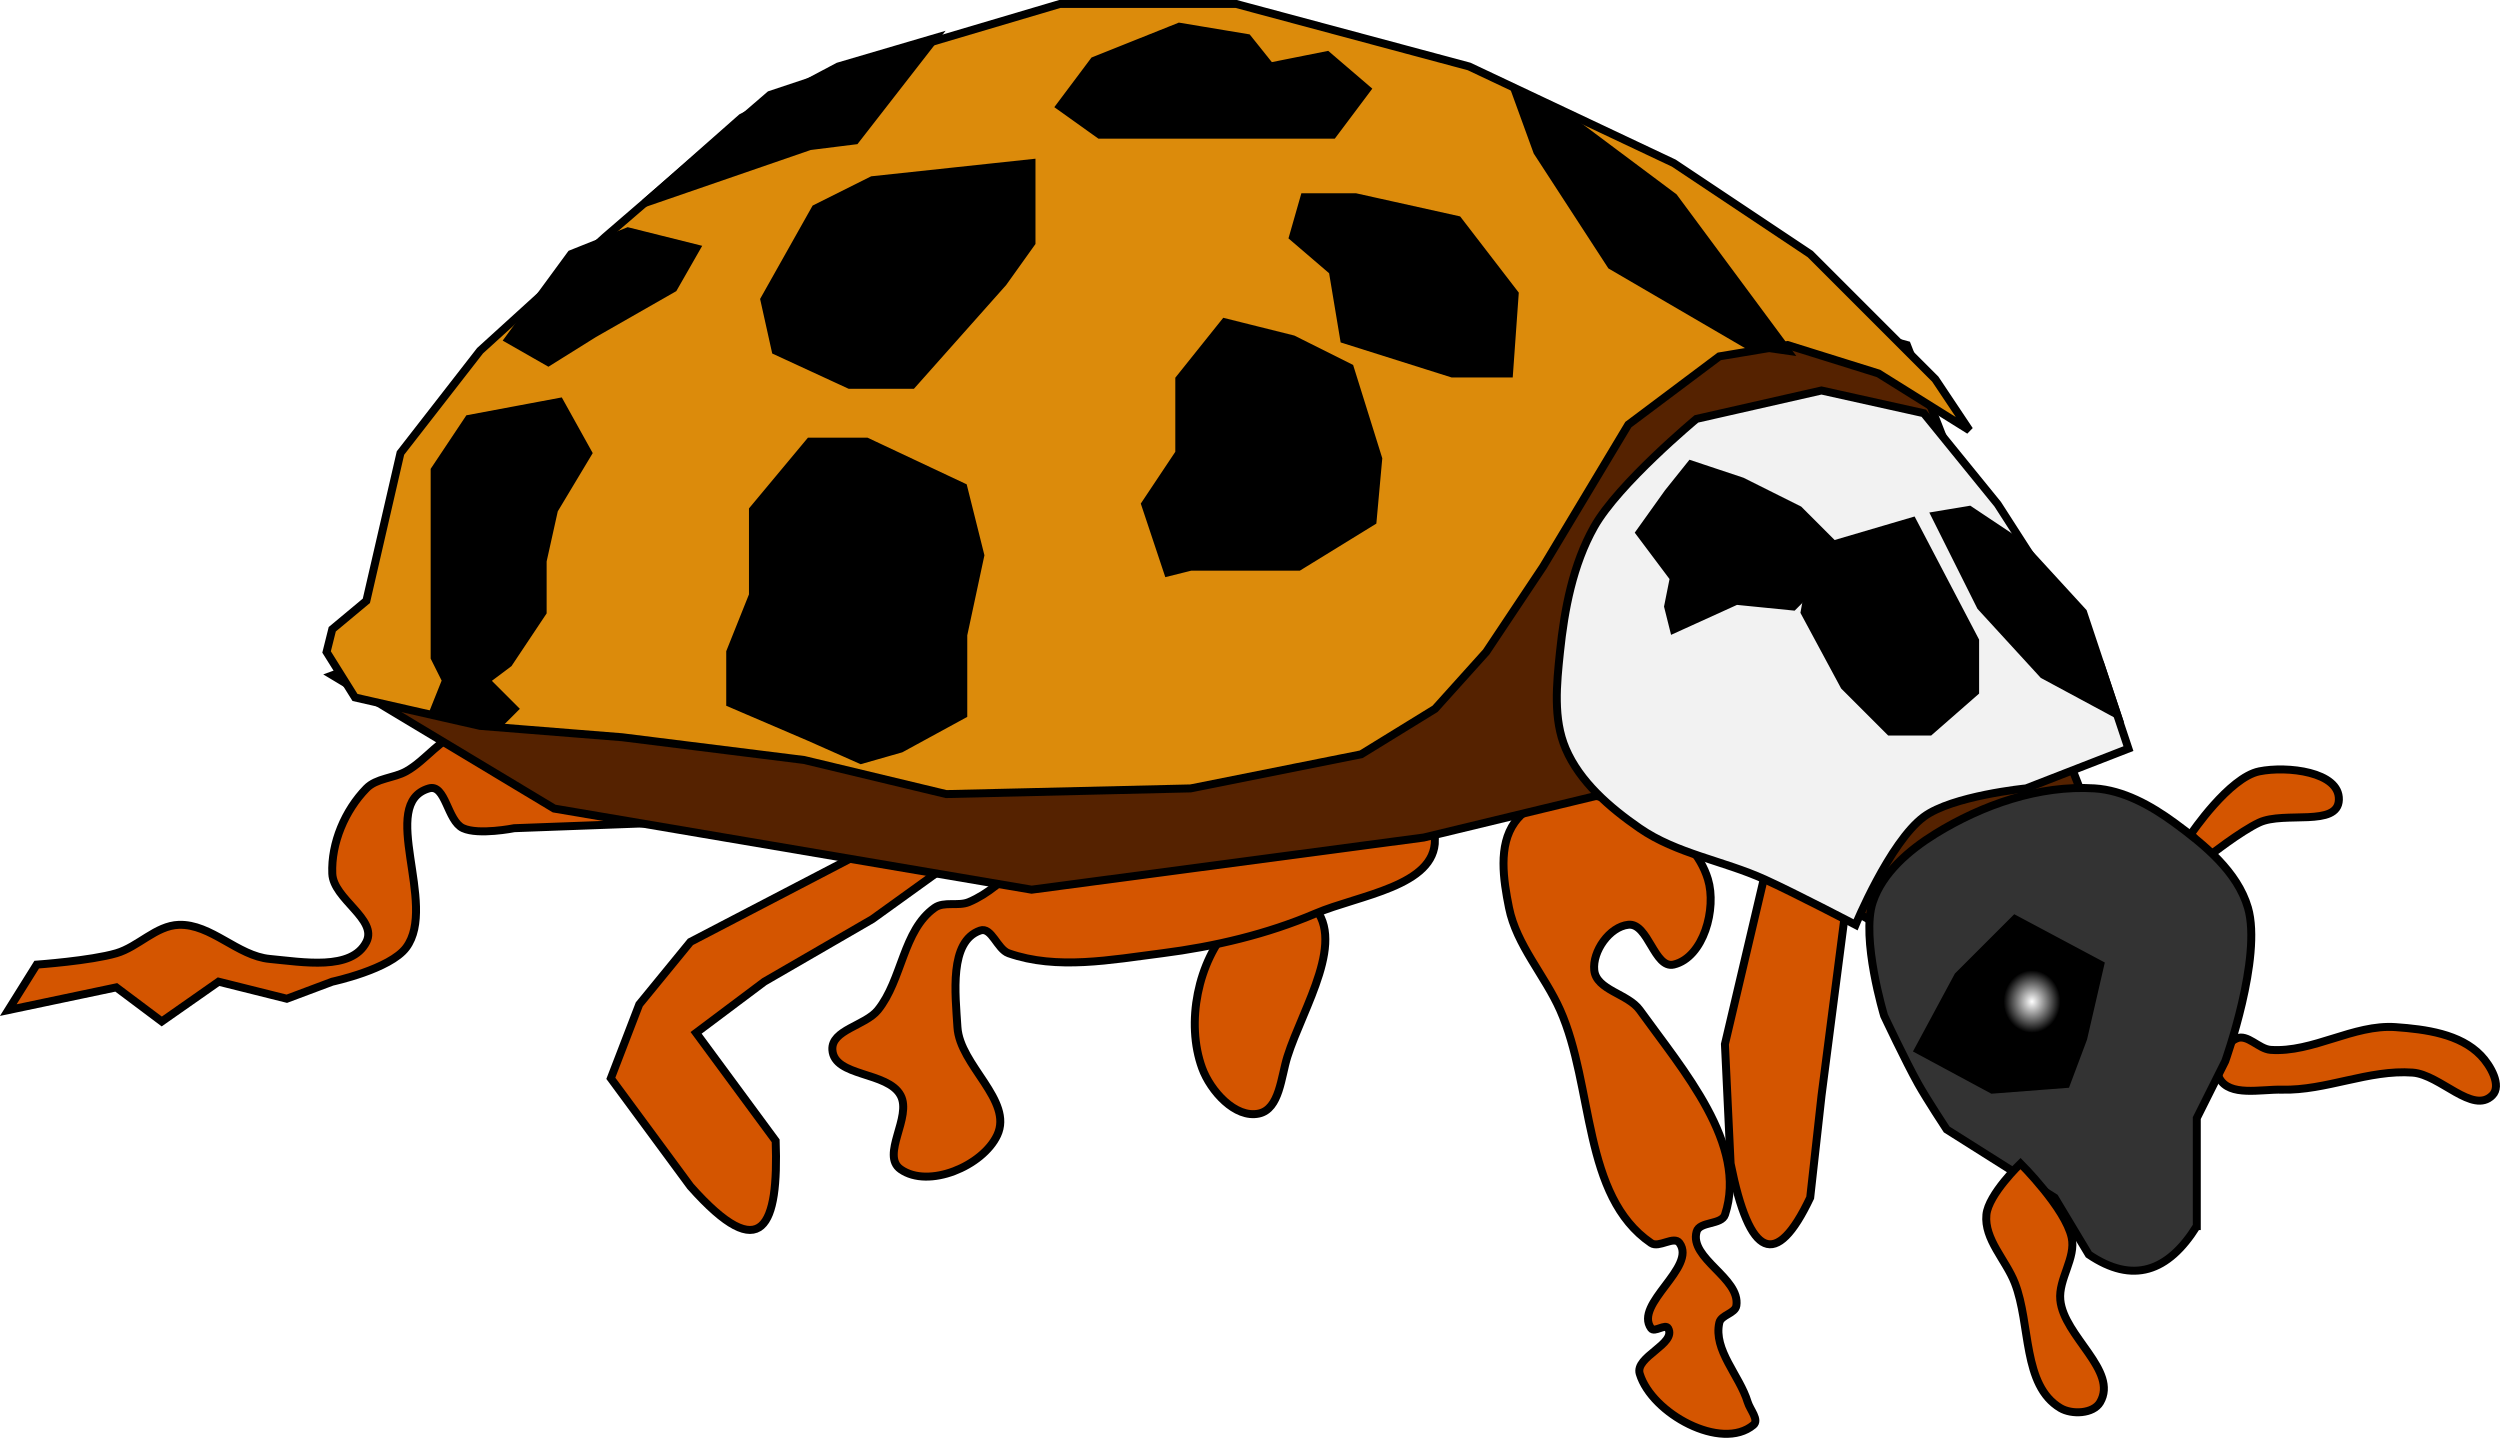
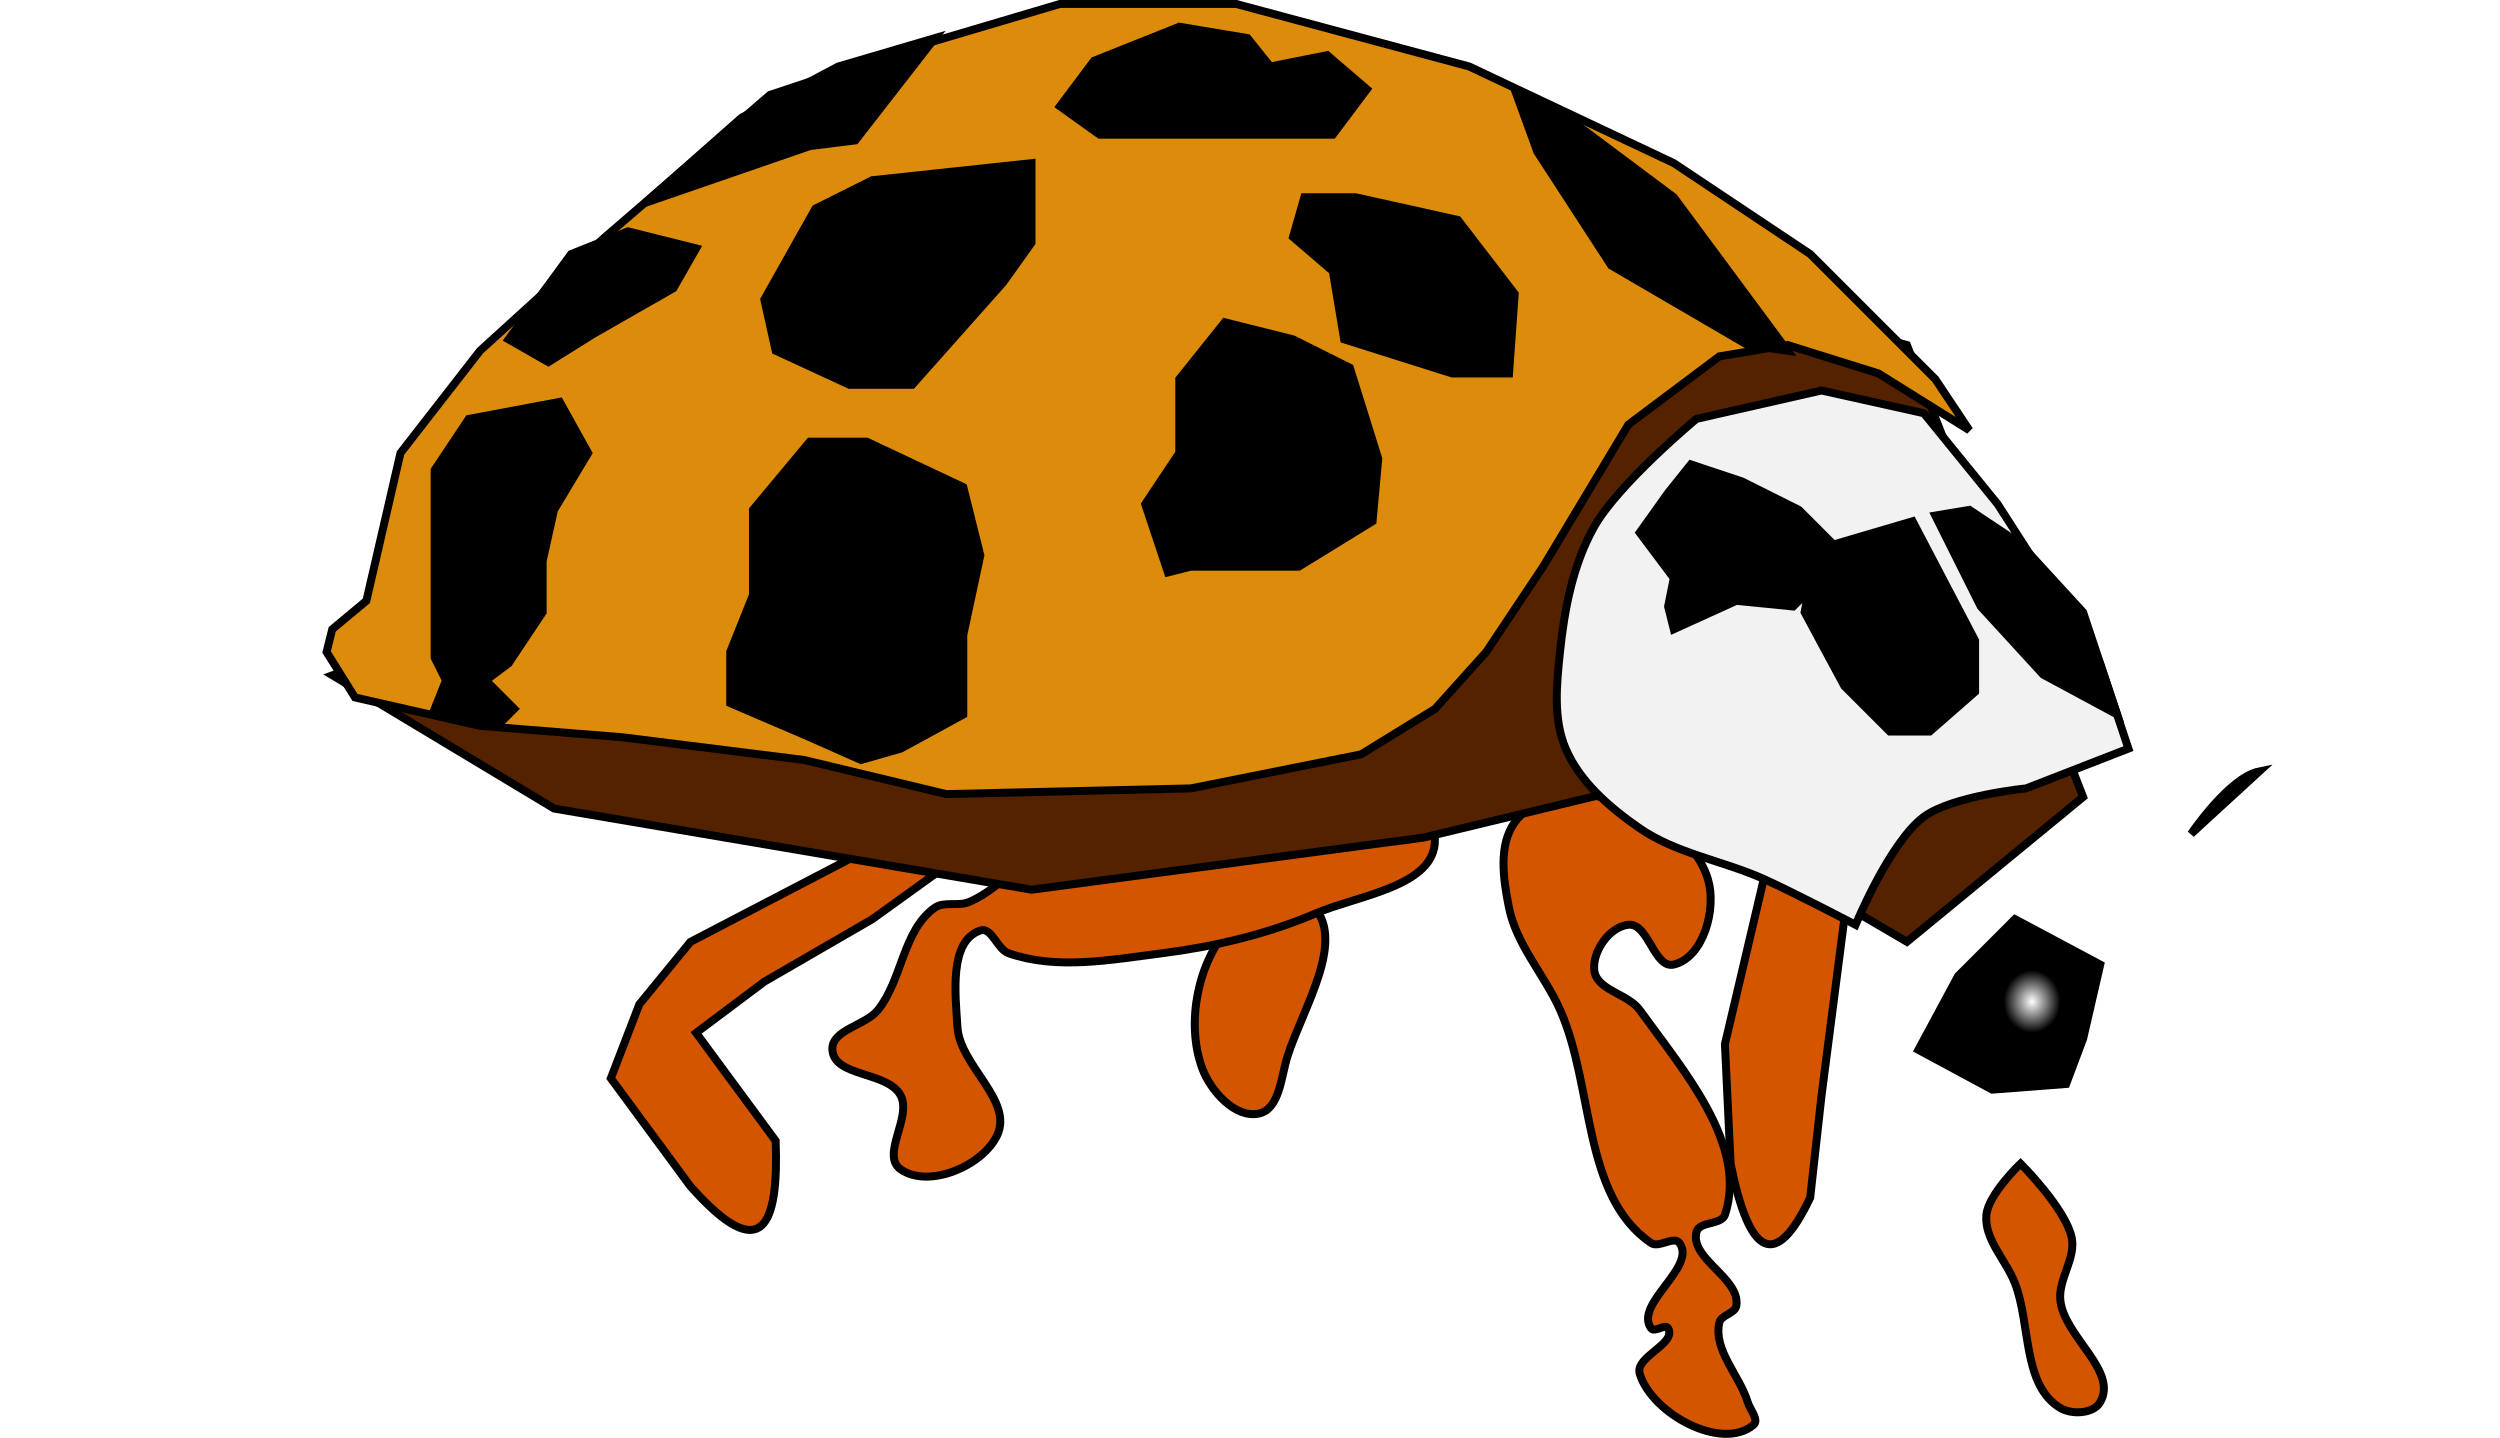
<svg xmlns="http://www.w3.org/2000/svg" width="83.12mm" height="47.809mm" version="1.1" viewBox="0 0 83.12 47.809">
  <defs>
    <filter id="b" color-interpolation-filters="sRGB">
      <feTurbulence baseFrequency="0.013 0.013" numOctaves="5" result="turbulence" seed="1" type="fractalNoise" />
      <feDisplacementMap in="SourceGraphic" in2="turbulence" scale="5" xChannelSelector="R" yChannelSelector="G" />
    </filter>
    <radialGradient id="a" cx="125.49" cy="87.318" r=".945" gradientTransform="matrix(1 0 0 1.1 0 -8.732)" gradientUnits="userSpaceOnUse">
      <stop stop-color="#fff" offset="0" />
      <stop stop-color="#fff" stop-opacity="0" offset="1" />
    </radialGradient>
  </defs>
  <g transform="translate(-57.931 -54.018)">
    <path d="m101.49 84.048c1.293 1.133-0.239 3.463-0.756 5.103-0.212 0.672-0.257 1.739-0.945 1.89-0.788 0.173-1.614-0.754-1.89-1.512-0.55-1.509-0.144-3.544 0.945-4.725 0.622-0.674 1.956-1.361 2.646-0.756z" fill="#d45500" fill-rule="evenodd" stroke="#000" stroke-width=".265px" />
-     <path d="m130.78 81.743s1.263-1.876 2.268-2.079c0.918-0.186 2.676 0.009 2.646 0.945-0.03 0.917-1.813 0.371-2.646 0.756-0.618 0.286-1.701 1.134-1.701 1.134z" fill="#d45500" fill-rule="evenodd" stroke="#000" stroke-width=".265px" />
-     <path d="m132.29 88.546c0.363-0.163 0.737 0.35 1.134 0.378 1.405 0.1 2.753-0.856 4.158-0.756 0.994 0.071 2.146 0.225 2.835 0.945 0.317 0.331 0.702 0.999 0.378 1.323-0.649 0.649-1.731-0.688-2.646-0.756-1.457-0.108-2.886 0.604-4.347 0.567-0.704-0.018-1.746 0.242-2.079-0.378-0.227-0.423 0.129-1.126 0.567-1.323z" fill="#d45500" fill-rule="evenodd" stroke="#000" stroke-width=".265px" />
+     <path d="m130.78 81.743s1.263-1.876 2.268-2.079z" fill="#d45500" fill-rule="evenodd" stroke="#000" stroke-width=".265px" />
    <path d="m116.04 100.64c-0.271-0.896-1.15-1.732-0.945-2.646 0.059-0.261 0.528-0.303 0.567-0.567 0.135-0.92-1.569-1.56-1.323-2.457 0.097-0.354 0.83-0.218 0.945-0.567 0.768-2.334-1.401-4.809-2.835-6.804-0.391-0.544-1.442-0.657-1.512-1.323-0.066-0.627 0.507-1.446 1.134-1.512 0.666-0.07 0.861 1.479 1.512 1.323 0.99-0.238 1.431-1.861 1.134-2.835-0.489-1.605-2.489-2.664-4.158-2.835-0.815-0.083-1.791 0.279-2.268 0.945-0.551 0.77-0.376 1.906-0.189 2.835 0.25 1.243 1.186 2.243 1.701 3.402 1.125 2.534 0.735 6.184 3.024 7.748 0.26 0.178 0.761-0.256 0.945 0 0.582 0.808-1.527 2.027-0.945 2.835 0.111 0.153 0.475-0.165 0.567 0 0.288 0.52-1.117 0.943-0.945 1.512 0.401 1.322 2.72 2.587 3.78 1.701 0.199-0.167-0.114-0.507-0.189-0.756z" fill="#d45500" fill-rule="evenodd" stroke="#000" stroke-width=".265px" />
    <path d="m105.64 81.932c0.02 1.556-2.538 1.845-3.969 2.457-1.616 0.691-3.36 1.101-5.103 1.323-1.687 0.215-3.498 0.563-5.103 0-0.381-0.134-0.564-0.888-0.945-0.756-1.04 0.359-0.823 2.115-0.756 3.213 0.078 1.273 1.865 2.436 1.323 3.591-0.483 1.028-2.286 1.79-3.213 1.134-0.669-0.473 0.386-1.735 0-2.457-0.429-0.801-2.208-0.605-2.268-1.512-0.044-0.668 1.091-0.802 1.512-1.323 0.815-1.009 0.83-2.654 1.89-3.402 0.313-0.221 0.78-0.041 1.134-0.189 1.291-0.539 2.093-1.963 3.402-2.457 3.079-1.161 6.613-1.651 9.827-0.945 0.855 0.188 2.256 0.448 2.268 1.323z" fill="#d45500" fill-rule="evenodd" stroke="#000" stroke-width=".265px" />
-     <path d="m88.068 81.932-7.938-0.567-5.103 0.189s-1.186 0.237-1.701 0c-0.528-0.243-0.576-1.485-1.134-1.323-1.711 0.498 0.308 3.863-0.756 5.292-0.539 0.723-2.457 1.134-2.457 1.134l-1.512 0.567-2.268-0.567-1.89 1.323-1.512-1.134-3.591 0.756 0.945-1.512s1.791-0.128 2.646-0.378c0.731-0.213 1.318-0.919 2.079-0.945 1.076-0.037 1.952 1.035 3.024 1.134 1.083 0.1 2.724 0.404 3.213-0.567 0.38-0.755-1.099-1.423-1.134-2.268-0.042-1.017 0.423-2.107 1.134-2.835 0.335-0.343 0.904-0.334 1.323-0.567 0.672-0.374 1.146-1.129 1.89-1.323 4.228-1.101 13.04 1.323 13.04 1.323z" fill="#d45500" fill-rule="evenodd" stroke="#000" stroke-width=".265px" />
    <path d="m91.659 81.176-4.725 3.402-3.591 2.079-2.268 1.701 2.646 3.591c0.1 2.803-0.43 4.22-2.835 1.512l-2.646-3.591 0.945-2.457 1.701-2.079 9.071-4.725z" fill="#d45500" fill-rule="evenodd" stroke="#000" stroke-width=".265px" />
    <path d="m119.25 84.577-0.756 5.859-0.378 3.402c-1.134 2.394-2.016 2.016-2.646-1.134l-0.189-3.969 1.512-6.426z" fill="#d45500" fill-rule="evenodd" stroke="#000" stroke-width=".265px" />
    <path d="m127.19 80.516-5.858-15.026-12.875-3.524-39.471 14.504 7.37 4.431 15.874 2.697 13.039-1.734 7.181-1.734 8.882 5.201z" fill="#520" fill-rule="evenodd" stroke="#000" stroke-width=".267px" />
    <path d="m123.41 68.324-3.024-1.89-3.024-0.945-2.268 0.378-3.024 2.268-2.835 4.725-1.89 2.835-1.701 1.89-2.457 1.512-5.67 1.134-8.127 0.189-4.725-1.134-6.048-0.756-4.725-0.378-4.158-0.945-0.945-1.512 0.189-0.756 1.134-0.945 1.134-4.914 2.646-3.402 4.158-3.78 5.481-4.725 4.536-1.512 5.103-1.512h5.859l7.748 2.079 6.804 3.213 4.536 3.024 4.158 4.158z" fill="#dc8b0b" fill-rule="evenodd" stroke="#000" stroke-width=".265px" />
    <path d="m87.879 78.908 2.079-1.134v-2.646l0.567-2.646-0.567-2.268-3.213-1.512h-1.89l-1.89 2.268v2.835l-0.756 1.89v1.701l2.646 1.134 1.701 0.756z" fill-rule="evenodd" stroke="#000" stroke-width=".265px" />
    <path d="m76.54 67.379 0.945 1.701-1.134 1.89-0.378 1.701v1.701l-1.134 1.701-0.756 0.567 0.945 0.945-0.567 0.567-2.079-0.567 0.378-0.945-0.378-0.756v-6.237l1.134-1.701z" fill-rule="evenodd" stroke="#000" stroke-width=".265px" />
    <path d="m74.839 65.301 2.079-2.835 1.89-0.756 2.268 0.567-0.756 1.323-2.646 1.512-1.512 0.945z" fill-rule="evenodd" stroke="#000" stroke-width=".265px" />
    <path d="m79.375 60.765 5.481-1.89 1.512-0.189 2.646-3.402-3.213 0.945-3.213 1.701z" fill-rule="evenodd" stroke="#000" stroke-width=".265px" />
    <path d="m94.305 56.04 2.835-1.134 2.268 0.378 0.756 0.945 1.89-0.378 1.323 1.134-1.134 1.512h-7.748l-1.323-0.945z" fill-rule="evenodd" stroke="#000" stroke-width=".265px" />
    <path d="m92.226 59.442v2.646l-0.945 1.323-3.024 3.402h-2.079l-2.457-1.134-0.378-1.701 1.701-3.024 1.89-0.945z" fill-rule="evenodd" filter="url(#b)" stroke="#000" stroke-width=".265px" />
    <path d="m103 60.576 3.402 0.756 1.89 2.457-0.189 2.646h-1.89l-3.591-1.134-0.378-2.268-1.323-1.134 0.378-1.323z" fill-rule="evenodd" stroke="#000" stroke-width=".265px" />
    <path d="m97.518 72.86h3.591l2.457-1.512 0.189-2.079-0.945-3.024-1.89-0.945-2.268-0.567-1.512 1.89v2.457l-1.134 1.701 0.756 2.268z" fill-rule="evenodd" stroke="#000" stroke-width=".265px" />
    <path d="m117.36 65.679-3.78-5.103-3.591-2.684-1.701-0.907 0.756 2.079 2.457 3.78 4.536 2.646z" fill-rule="evenodd" stroke="#000" stroke-width=".265px" />
    <path d="m124.35 70.781-2.457-3.024-3.402-0.756-4.158 0.945s-2.594 2.154-3.402 3.591c-0.704 1.252-0.985 2.729-1.134 4.158-0.111 1.067-0.232 2.226 0.189 3.213 0.473 1.107 1.467 1.961 2.457 2.646 1.231 0.852 2.794 1.082 4.158 1.701 1.026 0.466 3.024 1.512 3.024 1.512s1.132-2.746 2.268-3.591c0.945-0.702 3.402-0.945 3.402-0.945l3.402-1.323-0.945-2.835z" fill="#f2f2f2" fill-rule="evenodd" stroke="#000" stroke-width=".265px" />
    <path d="m117.93 74.372 0.378-2.079 3.213-0.945 2.079 3.969v1.701l-1.512 1.323h-1.323l-1.512-1.512z" fill-rule="evenodd" stroke="#000" stroke-width=".265px" />
    <path d="m117.55 74.183-1.89-0.189-2.079 0.945-0.189-0.756 0.189-0.945-1.134-1.512 0.945-1.323 0.756-0.945 1.701 0.567 1.89 0.945 1.512 1.512z" fill-rule="evenodd" stroke="#000" stroke-width=".265px" />
    <path d="m125.11 72.104-1.701-1.134-1.134 0.189 1.512 3.024 2.079 2.268 2.457 1.323-1.134-3.402z" fill-rule="evenodd" stroke="#000" stroke-width=".265px" />
-     <path d="m130.97 94.783v-3.591l0.945-1.89s1.237-3.452 0.756-5.103c-0.35-1.2-1.447-2.097-2.457-2.835-0.775-0.566-1.688-1.073-2.646-1.134-1.831-0.116-3.731 0.547-5.292 1.512-0.872 0.539-1.755 1.295-2.079 2.268-0.4 1.202 0.378 3.78 0.378 3.78s0.721 1.531 1.134 2.268c0.291 0.518 0.945 1.512 0.945 1.512l3.591 2.268 1.134 1.89c1.458 0.989 2.637 0.585 3.591-0.945z" fill="#333" fill-rule="evenodd" stroke="#000" stroke-width=".265px" />
    <path d="m127.76 86.089-2.835-1.512-1.89 1.89-1.323 2.457 2.457 1.323 2.457-0.189 0.567-1.512z" fill-rule="evenodd" stroke="#000" stroke-width=".265px" />
    <ellipse cx="125.49" cy="87.318" rx=".945" ry="1.039" fill="url(#a)" />
    <path d="m126.81 95.161c0.149 0.688-0.445 1.378-0.378 2.079 0.116 1.211 1.937 2.351 1.323 3.402-0.225 0.385-0.941 0.418-1.323 0.189-1.265-0.758-0.976-2.784-1.512-4.158-0.297-0.763-1.024-1.453-0.945-2.268 0.066-0.678 1.134-1.701 1.134-1.701s1.49 1.483 1.701 2.457z" fill="#d45500" fill-rule="evenodd" stroke="#000" stroke-width=".265px" />
  </g>
</svg>